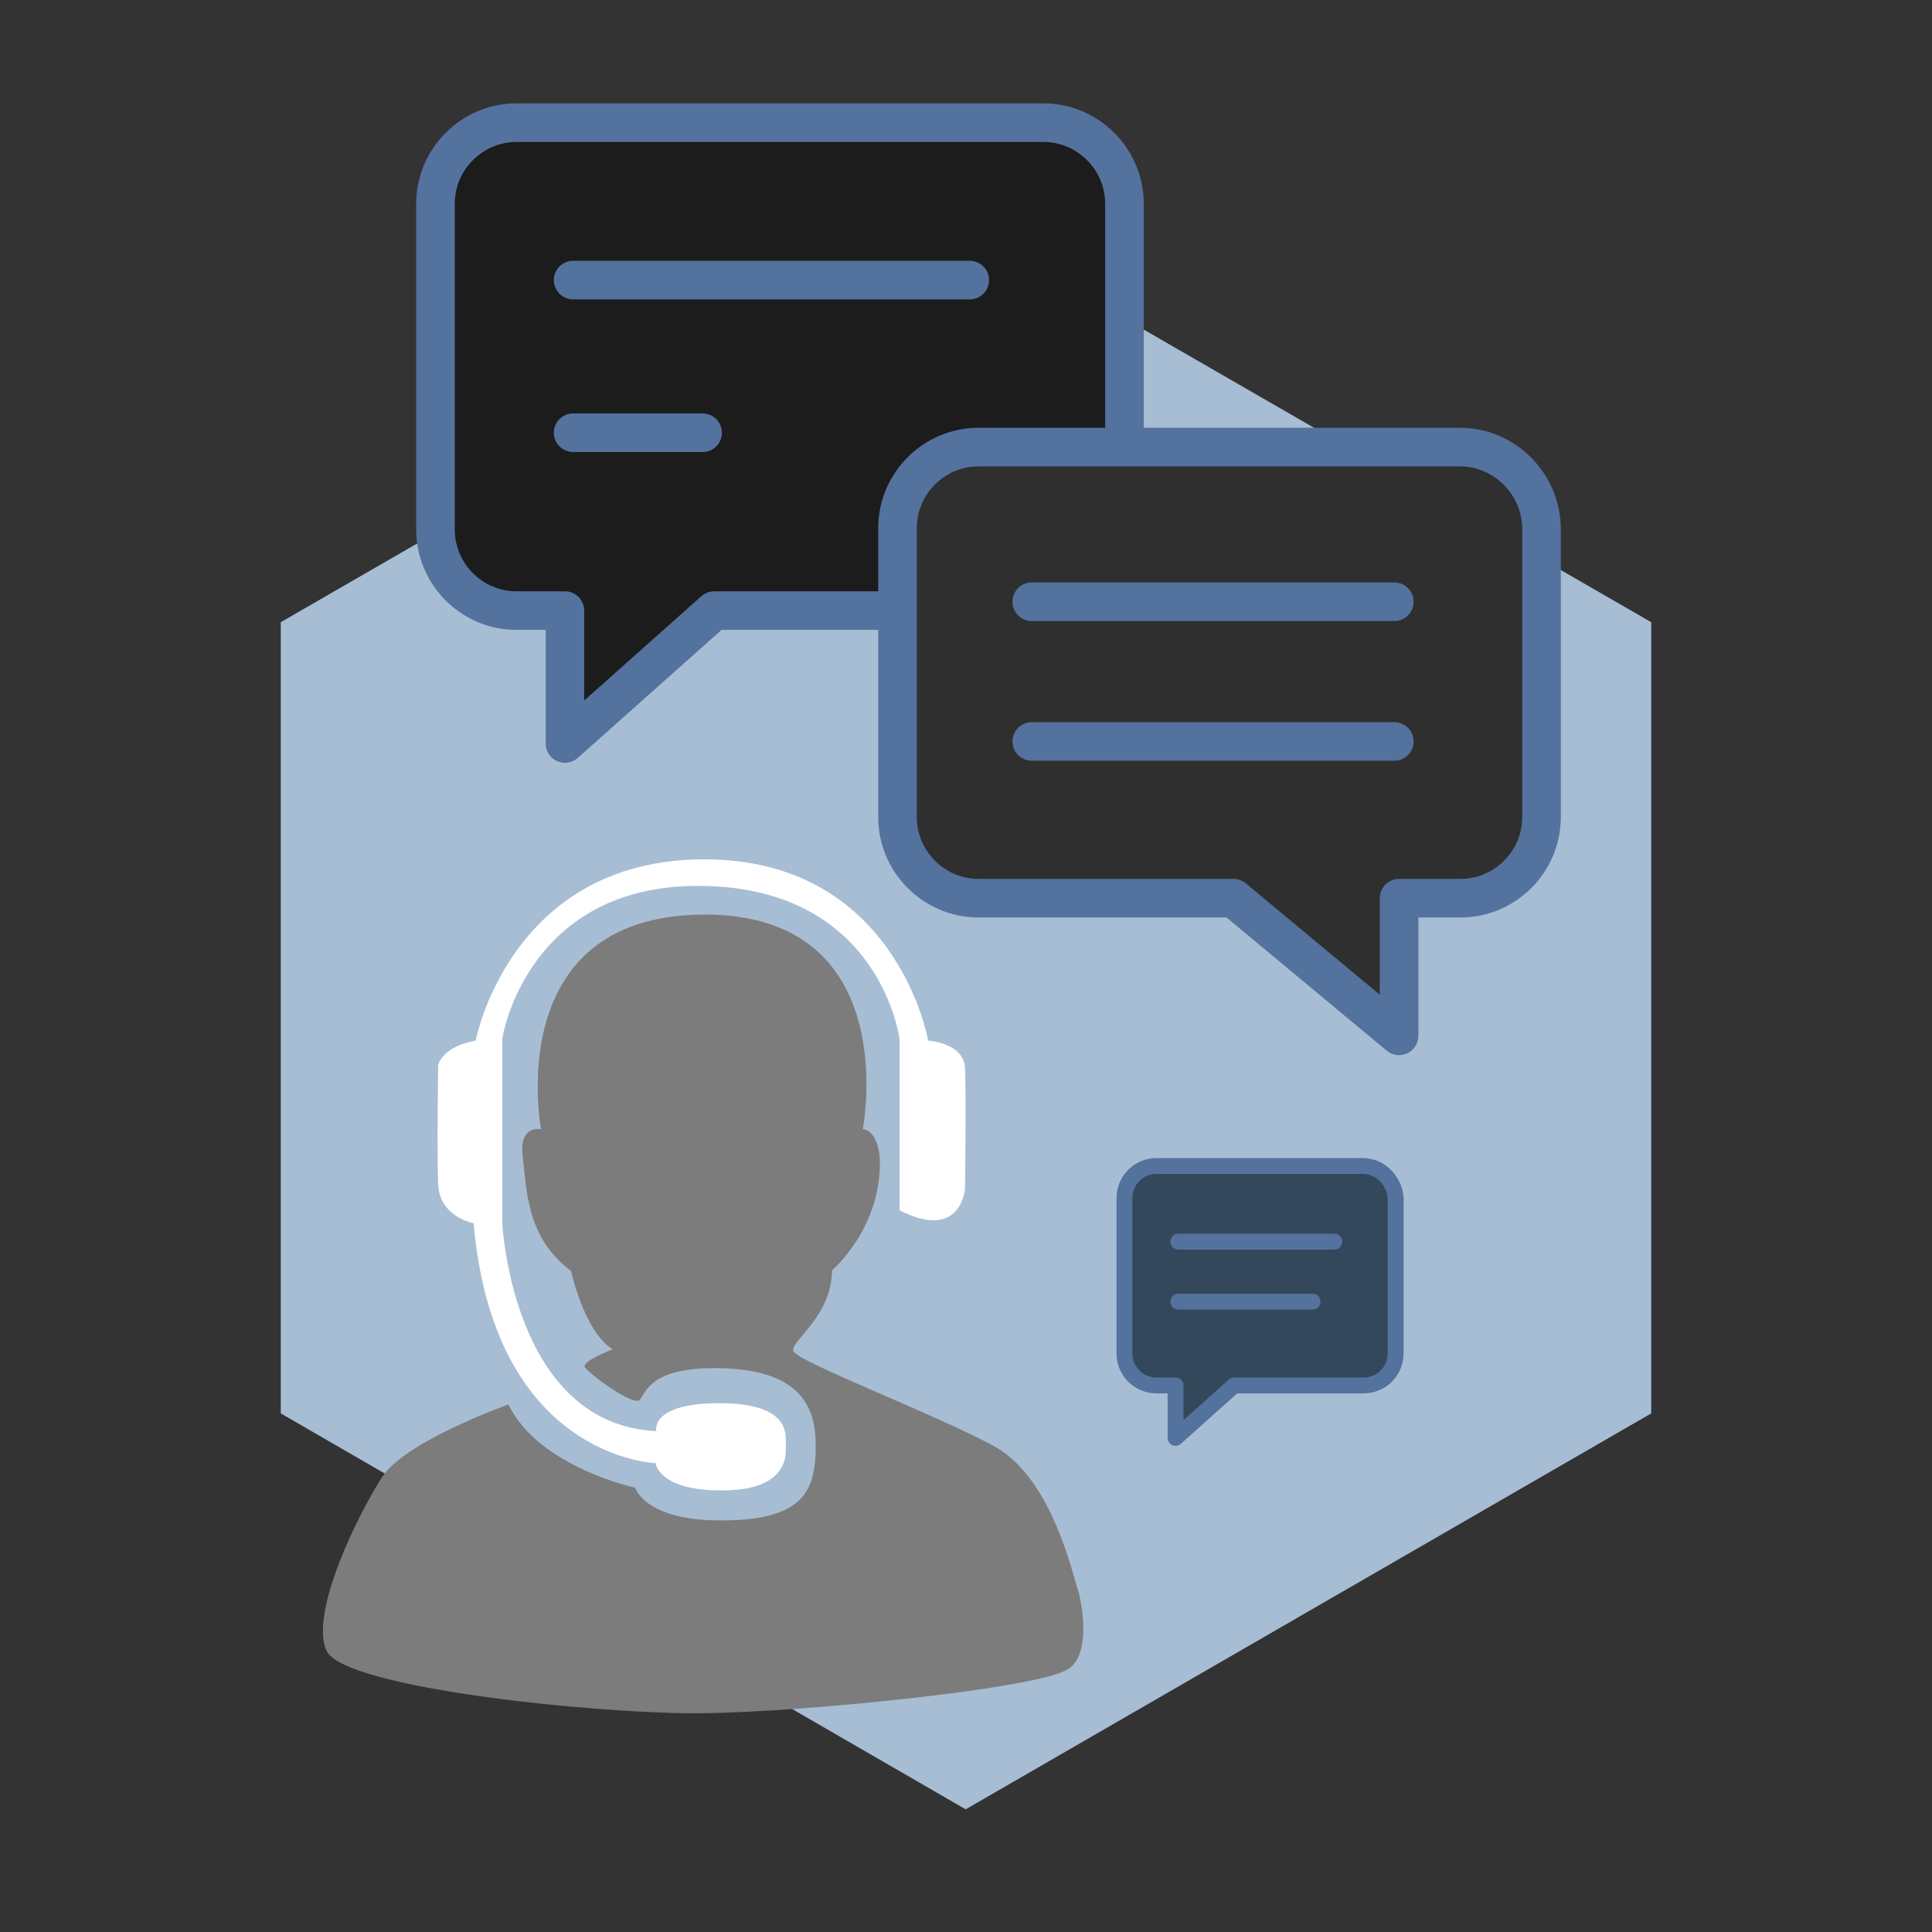
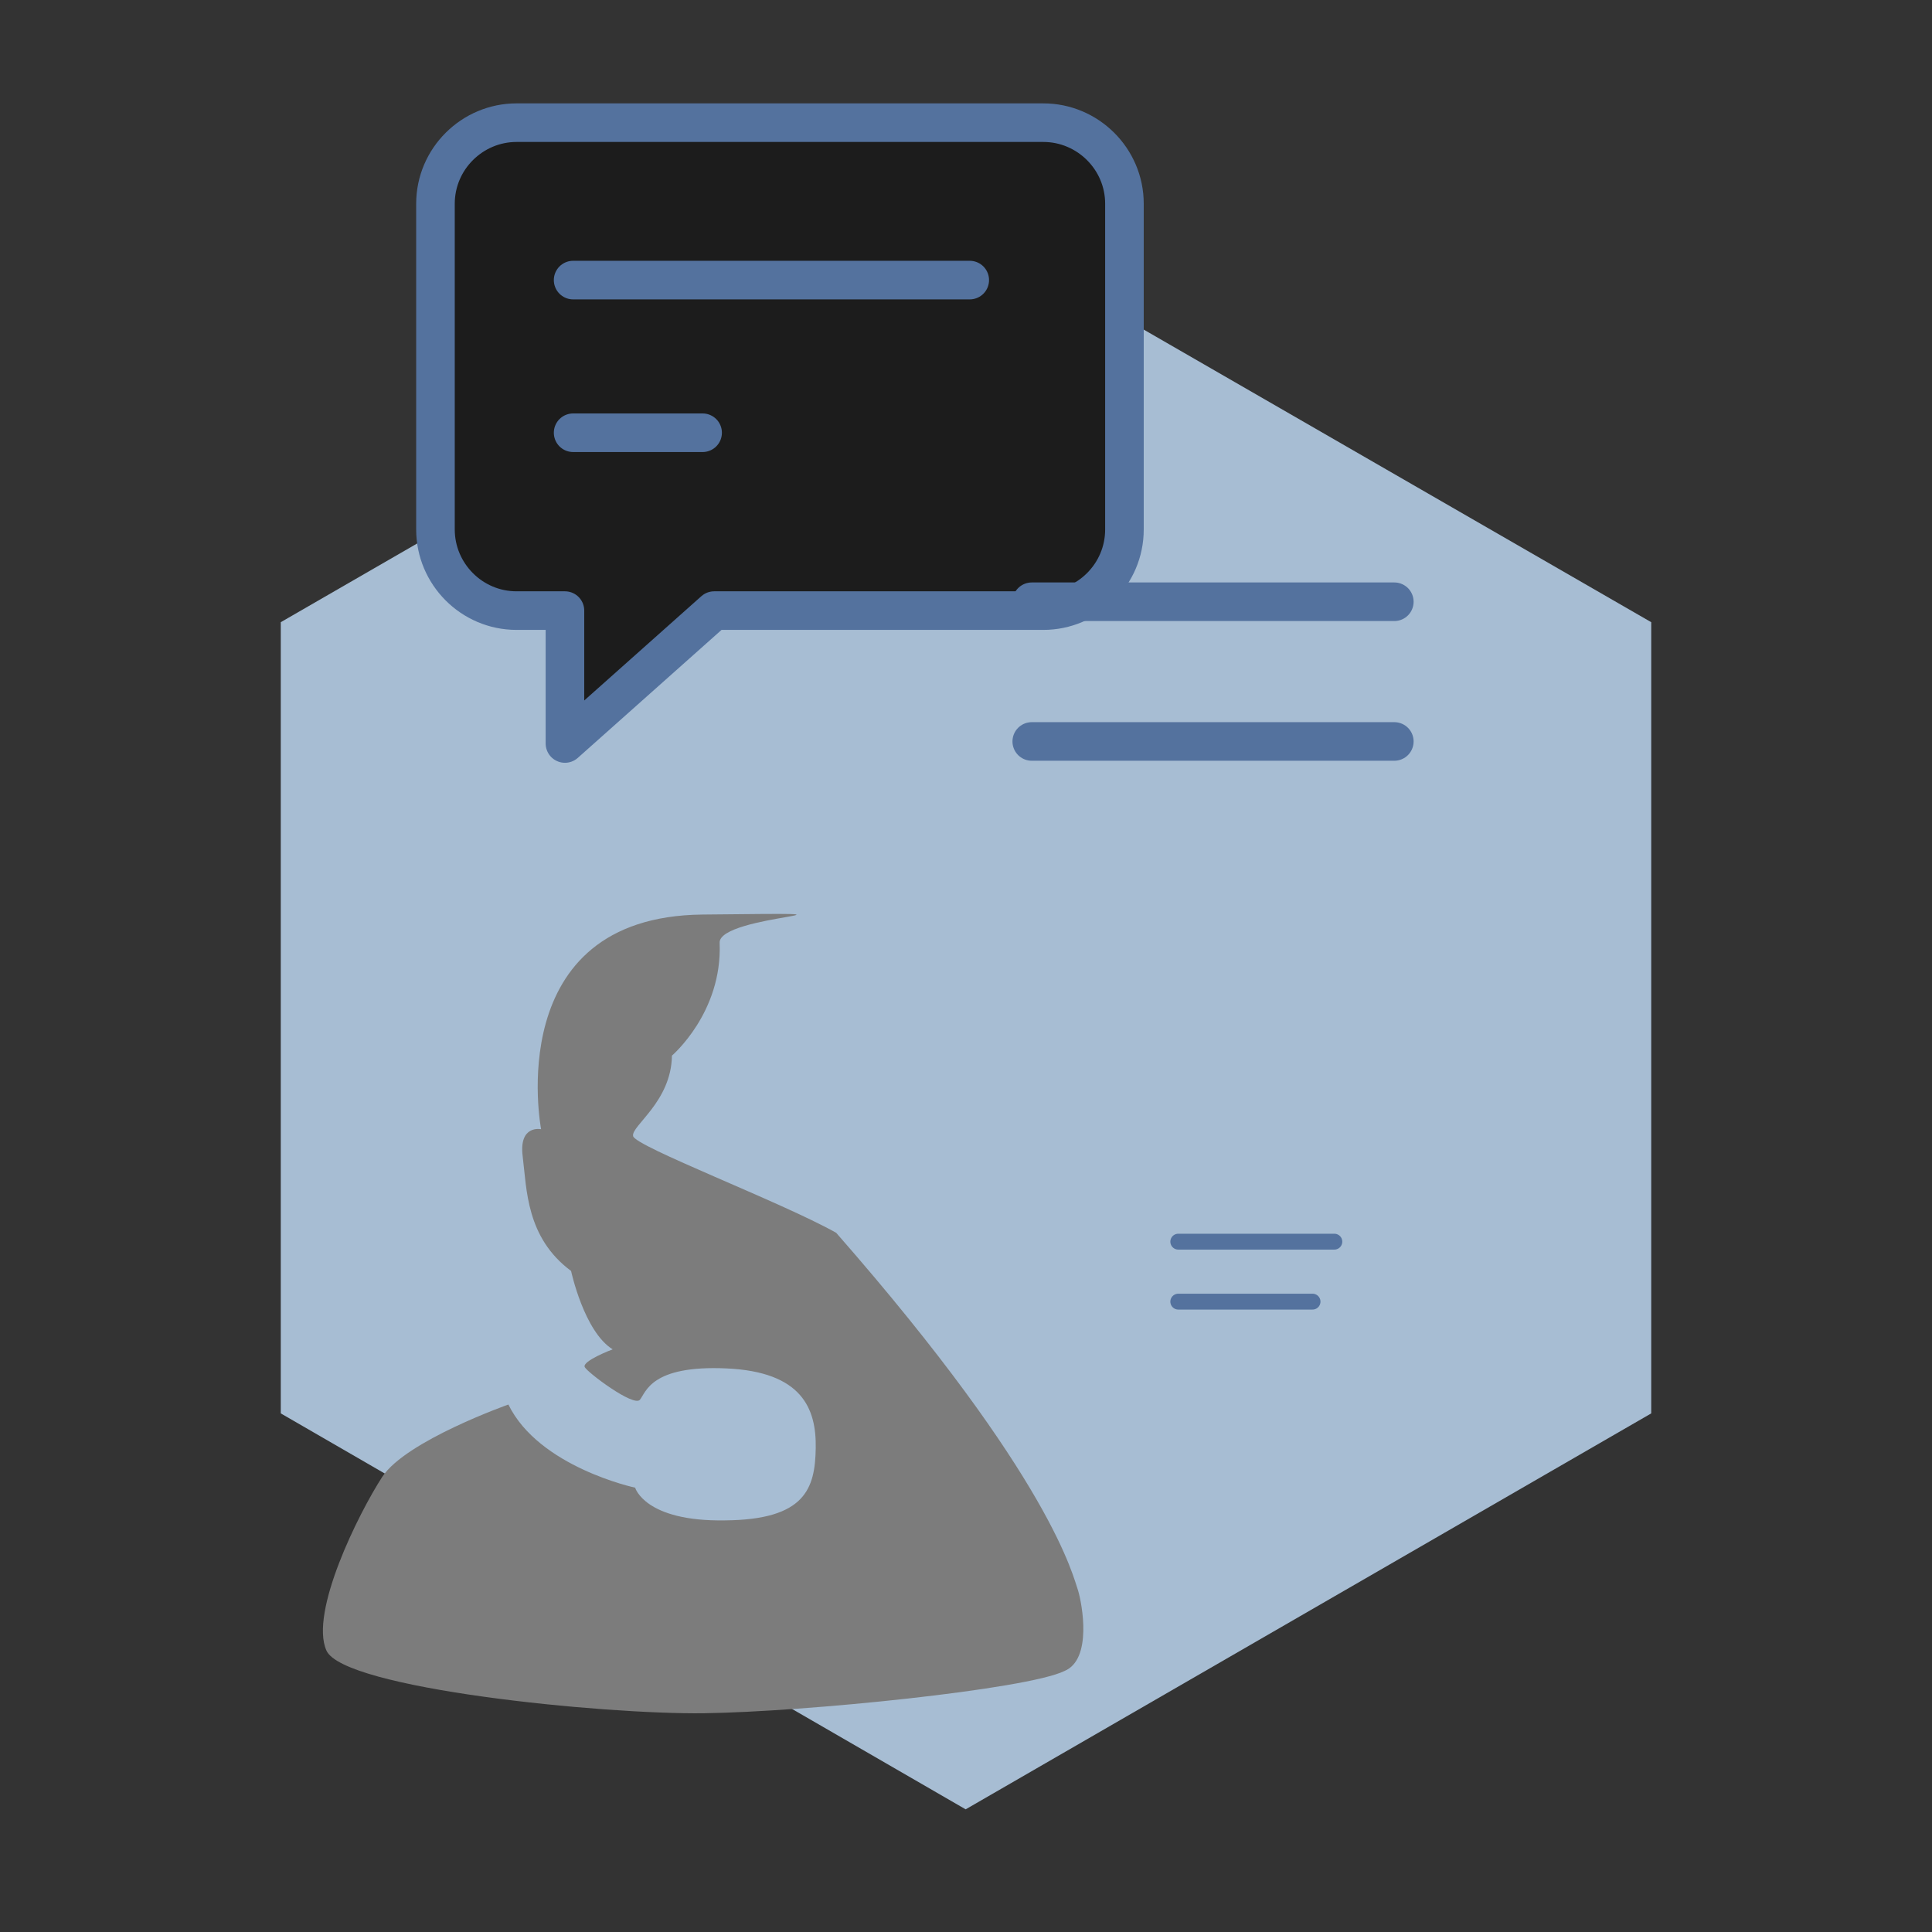
<svg xmlns="http://www.w3.org/2000/svg" version="1.1" id="Ebene_1" x="0px" y="0px" viewBox="0 0 283.5 283.5" style="enable-background:new 0 0 283.5 283.5;" xml:space="preserve">
  <rect x="0" y="0" width="283.5" height="283.5" fill="#333333" stroke="none" />
  <g>
    <polygon style="fill:#A7BDD3;" points="41.2,91.3 41.2,207.4 141.7,265.5 242.3,207.4 242.3,91.3 141.7,33.3  " />
    <g id="XMLID_73_">
      <g>
-         <path style="fill:#7C7C7C;" d="M158.2,233.4c0.6,2,2.1,10.1-2,11.8c-5.5,2.7-38,6-52.9,6.2c-14.8,0.2-52.9-3.6-55.4-9.2     c-2.5-5.6,4.7-20.1,8.2-25.5c3.5-5.3,18.5-10.6,18.5-10.6c4.5,9.2,18.6,12.2,18.6,12.2s1.4,5,13.2,4.8     c11.8-0.1,13.2-4.7,13.3-10.6c0.1-5.8-2-11.2-13.1-11.7c-11.1-0.5-11.8,3.5-12.7,4.6c-0.9,1.1-7.7-4-8.1-4.8     c-0.4-0.9,4.1-2.6,4.1-2.6c-4.2-2.6-6.1-11.5-6.1-11.5c-6.6-4.9-6.5-12-7.1-16.8c-0.6-4.7,2.7-4,2.7-4s-6-31.2,23.7-31.5     c29.7-0.2,23.5,31.5,23.5,31.5s2.1-0.1,2.5,4.2c0.4,10.2-7,16.5-7,16.5c-0.1,6.8-6,10.3-5.7,11.8c0.2,1.5,21.8,9.7,29.8,14.2     C154.5,217.2,157.5,231.5,158.2,233.4z" />
-         <path style="fill:#FFFFFF;" d="M141.6,156.7c0.2,3.7,0,17.8,0,17.8s-0.6,7.7-9.6,3.1v-25.1c0,0-2.7-22-28.7-22.5     c-26.1-0.5-29.6,22.4-29.6,22.4v27c0,0,1.4,29.6,22.6,30.6c0,0-1-4.1,9.3-4.1c10.3,0,9.7,4.6,9.7,5.8c0,1.2,1,7.2-9.9,7     c-8.8-0.1-9.2-4-9.2-4s-23.7-0.7-26.7-35.2c0,0-5-0.9-5.2-5.7c-0.2-4.8,0-17.5,0-17.5s0.5-2.7,5.5-3.6c0,0,5-26.5,33.4-26.6     c28.4-0.1,33,26.6,33,26.6S141.4,153,141.6,156.7z" />
+         <path style="fill:#7C7C7C;" d="M158.2,233.4c0.6,2,2.1,10.1-2,11.8c-5.5,2.7-38,6-52.9,6.2c-14.8,0.2-52.9-3.6-55.4-9.2     c-2.5-5.6,4.7-20.1,8.2-25.5c3.5-5.3,18.5-10.6,18.5-10.6c4.5,9.2,18.6,12.2,18.6,12.2s1.4,5,13.2,4.8     c11.8-0.1,13.2-4.7,13.3-10.6c0.1-5.8-2-11.2-13.1-11.7c-11.1-0.5-11.8,3.5-12.7,4.6c-0.9,1.1-7.7-4-8.1-4.8     c-0.4-0.9,4.1-2.6,4.1-2.6c-4.2-2.6-6.1-11.5-6.1-11.5c-6.6-4.9-6.5-12-7.1-16.8c-0.6-4.7,2.7-4,2.7-4s-6-31.2,23.7-31.5     s2.1-0.1,2.5,4.2c0.4,10.2-7,16.5-7,16.5c-0.1,6.8-6,10.3-5.7,11.8c0.2,1.5,21.8,9.7,29.8,14.2     C154.5,217.2,157.5,231.5,158.2,233.4z" />
      </g>
    </g>
    <path style="fill:#1C1C1C;stroke:#54729E;stroke-width:5.662;stroke-linecap:round;stroke-linejoin:round;stroke-miterlimit:10;" d="M153.1,18H75.8c-6.5,0-11.9,5.3-11.9,11.9v47.8c0,6.5,5.3,11.9,11.9,11.9h7.1v19.5l21.9-19.5h48.3   c6.5,0,11.9-5.3,11.9-11.9V29.9C165,23.3,159.6,18,153.1,18z" />
-     <path style="fill:#2F2F2F;stroke:#54729E;stroke-width:5.662;stroke-linecap:round;stroke-linejoin:round;stroke-miterlimit:10;" d="M214.2,65.6h-70.6c-6.5,0-11.9,5.3-11.9,11.9v42.4c0,6.5,5.3,11.9,11.9,11.9H181l24.3,20.2v-20.2h9   c6.5,0,11.9-5.3,11.9-11.9V77.5C226.1,70.9,220.7,65.6,214.2,65.6z" />
    <line style="fill:none;stroke:#54729E;stroke-width:5.662;stroke-linecap:round;stroke-linejoin:round;stroke-miterlimit:10;" x1="84.1" y1="41.1" x2="142.3" y2="41.1" />
    <line style="fill:none;stroke:#54729E;stroke-width:5.662;stroke-linecap:round;stroke-linejoin:round;stroke-miterlimit:10;" x1="84.1" y1="63.5" x2="103.1" y2="63.5" />
-     <path style="fill:#34485B;stroke:#54729E;stroke-width:2.329;stroke-linecap:round;stroke-linejoin:round;stroke-miterlimit:10;" d="M200,171.1h-30.3c-2.6,0-4.7,2.1-4.7,4.7v22.8c0,2.6,2.1,4.7,4.7,4.7h2.8v7.7l8.6-7.7h19   c2.6,0,4.7-2.1,4.7-4.7v-22.8C204.6,173.2,202.5,171.1,200,171.1z" />
    <line style="fill:none;stroke:#54729E;stroke-width:2.329;stroke-linecap:round;stroke-linejoin:round;stroke-miterlimit:10;" x1="172.9" y1="182.2" x2="195.8" y2="182.2" />
    <line style="fill:none;stroke:#54729E;stroke-width:2.329;stroke-linecap:round;stroke-linejoin:round;stroke-miterlimit:10;" x1="172.9" y1="191" x2="192.6" y2="191" />
    <line style="fill:none;stroke:#54729E;stroke-width:5.662;stroke-linecap:round;stroke-linejoin:round;stroke-miterlimit:10;" x1="151.4" y1="88.3" x2="204.6" y2="88.3" />
    <line style="fill:none;stroke:#54729E;stroke-width:5.662;stroke-linecap:round;stroke-linejoin:round;stroke-miterlimit:10;" x1="151.4" y1="108.8" x2="204.6" y2="108.8" />
  </g>
</svg>